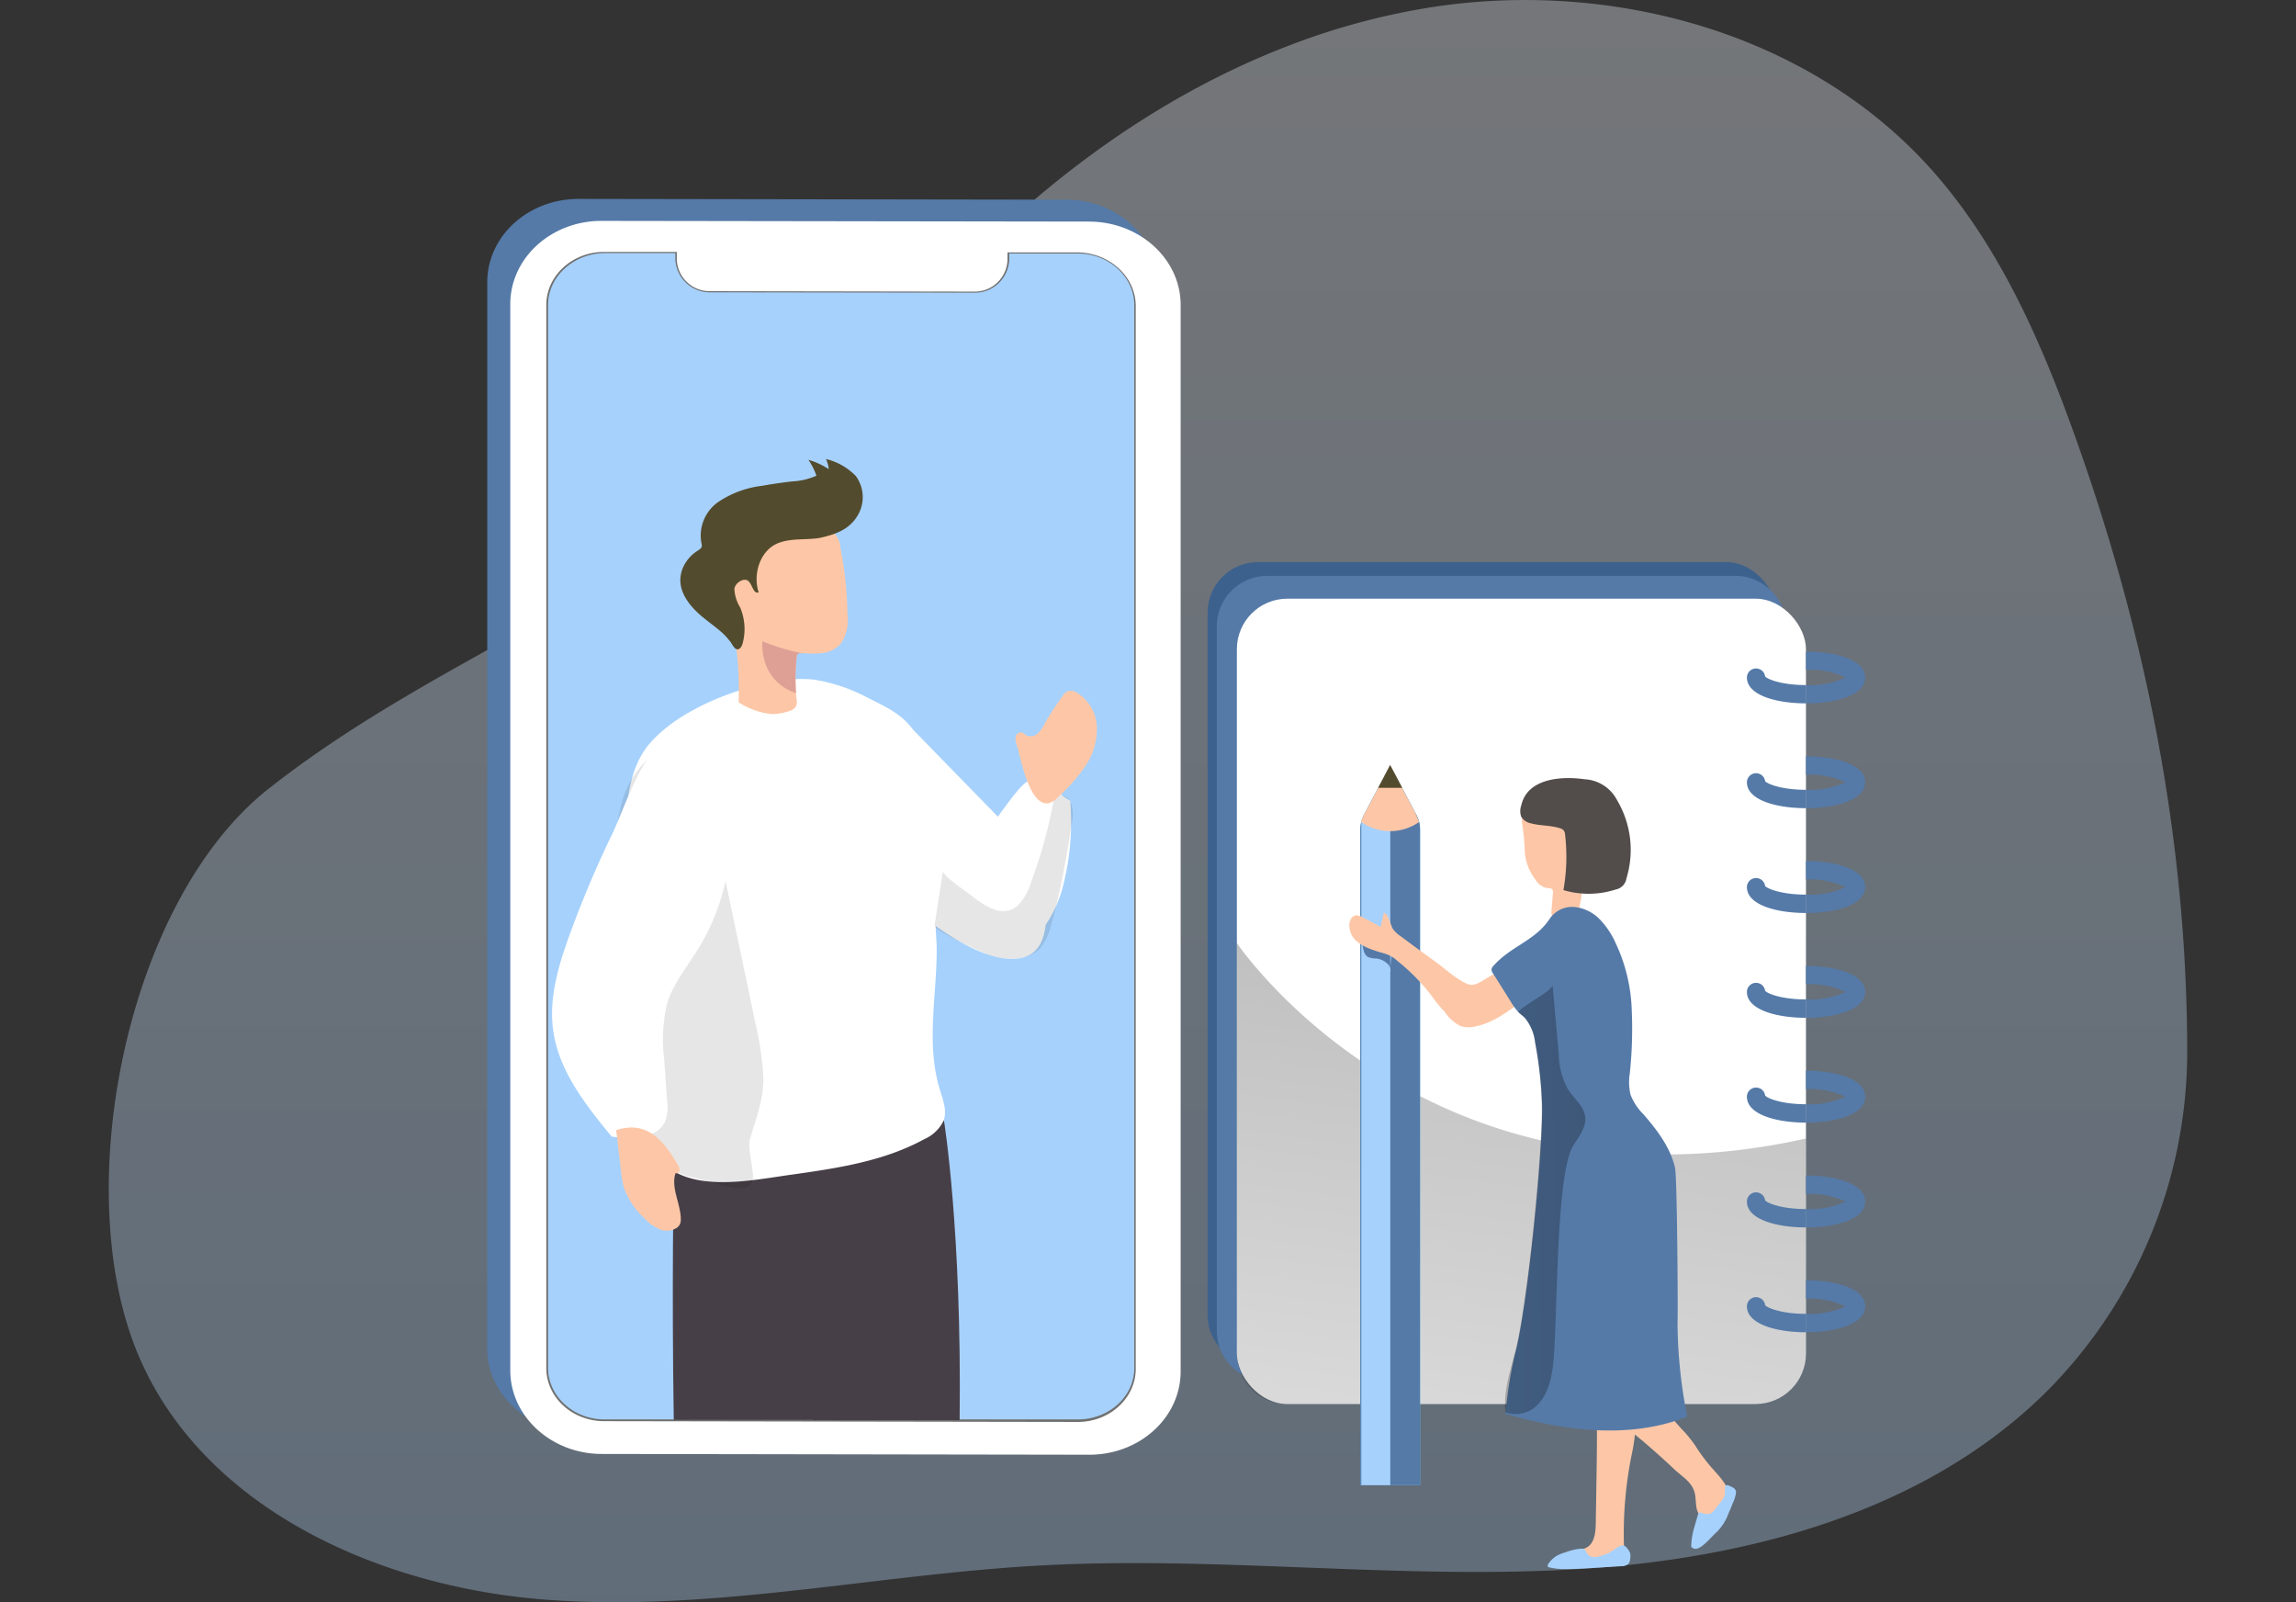
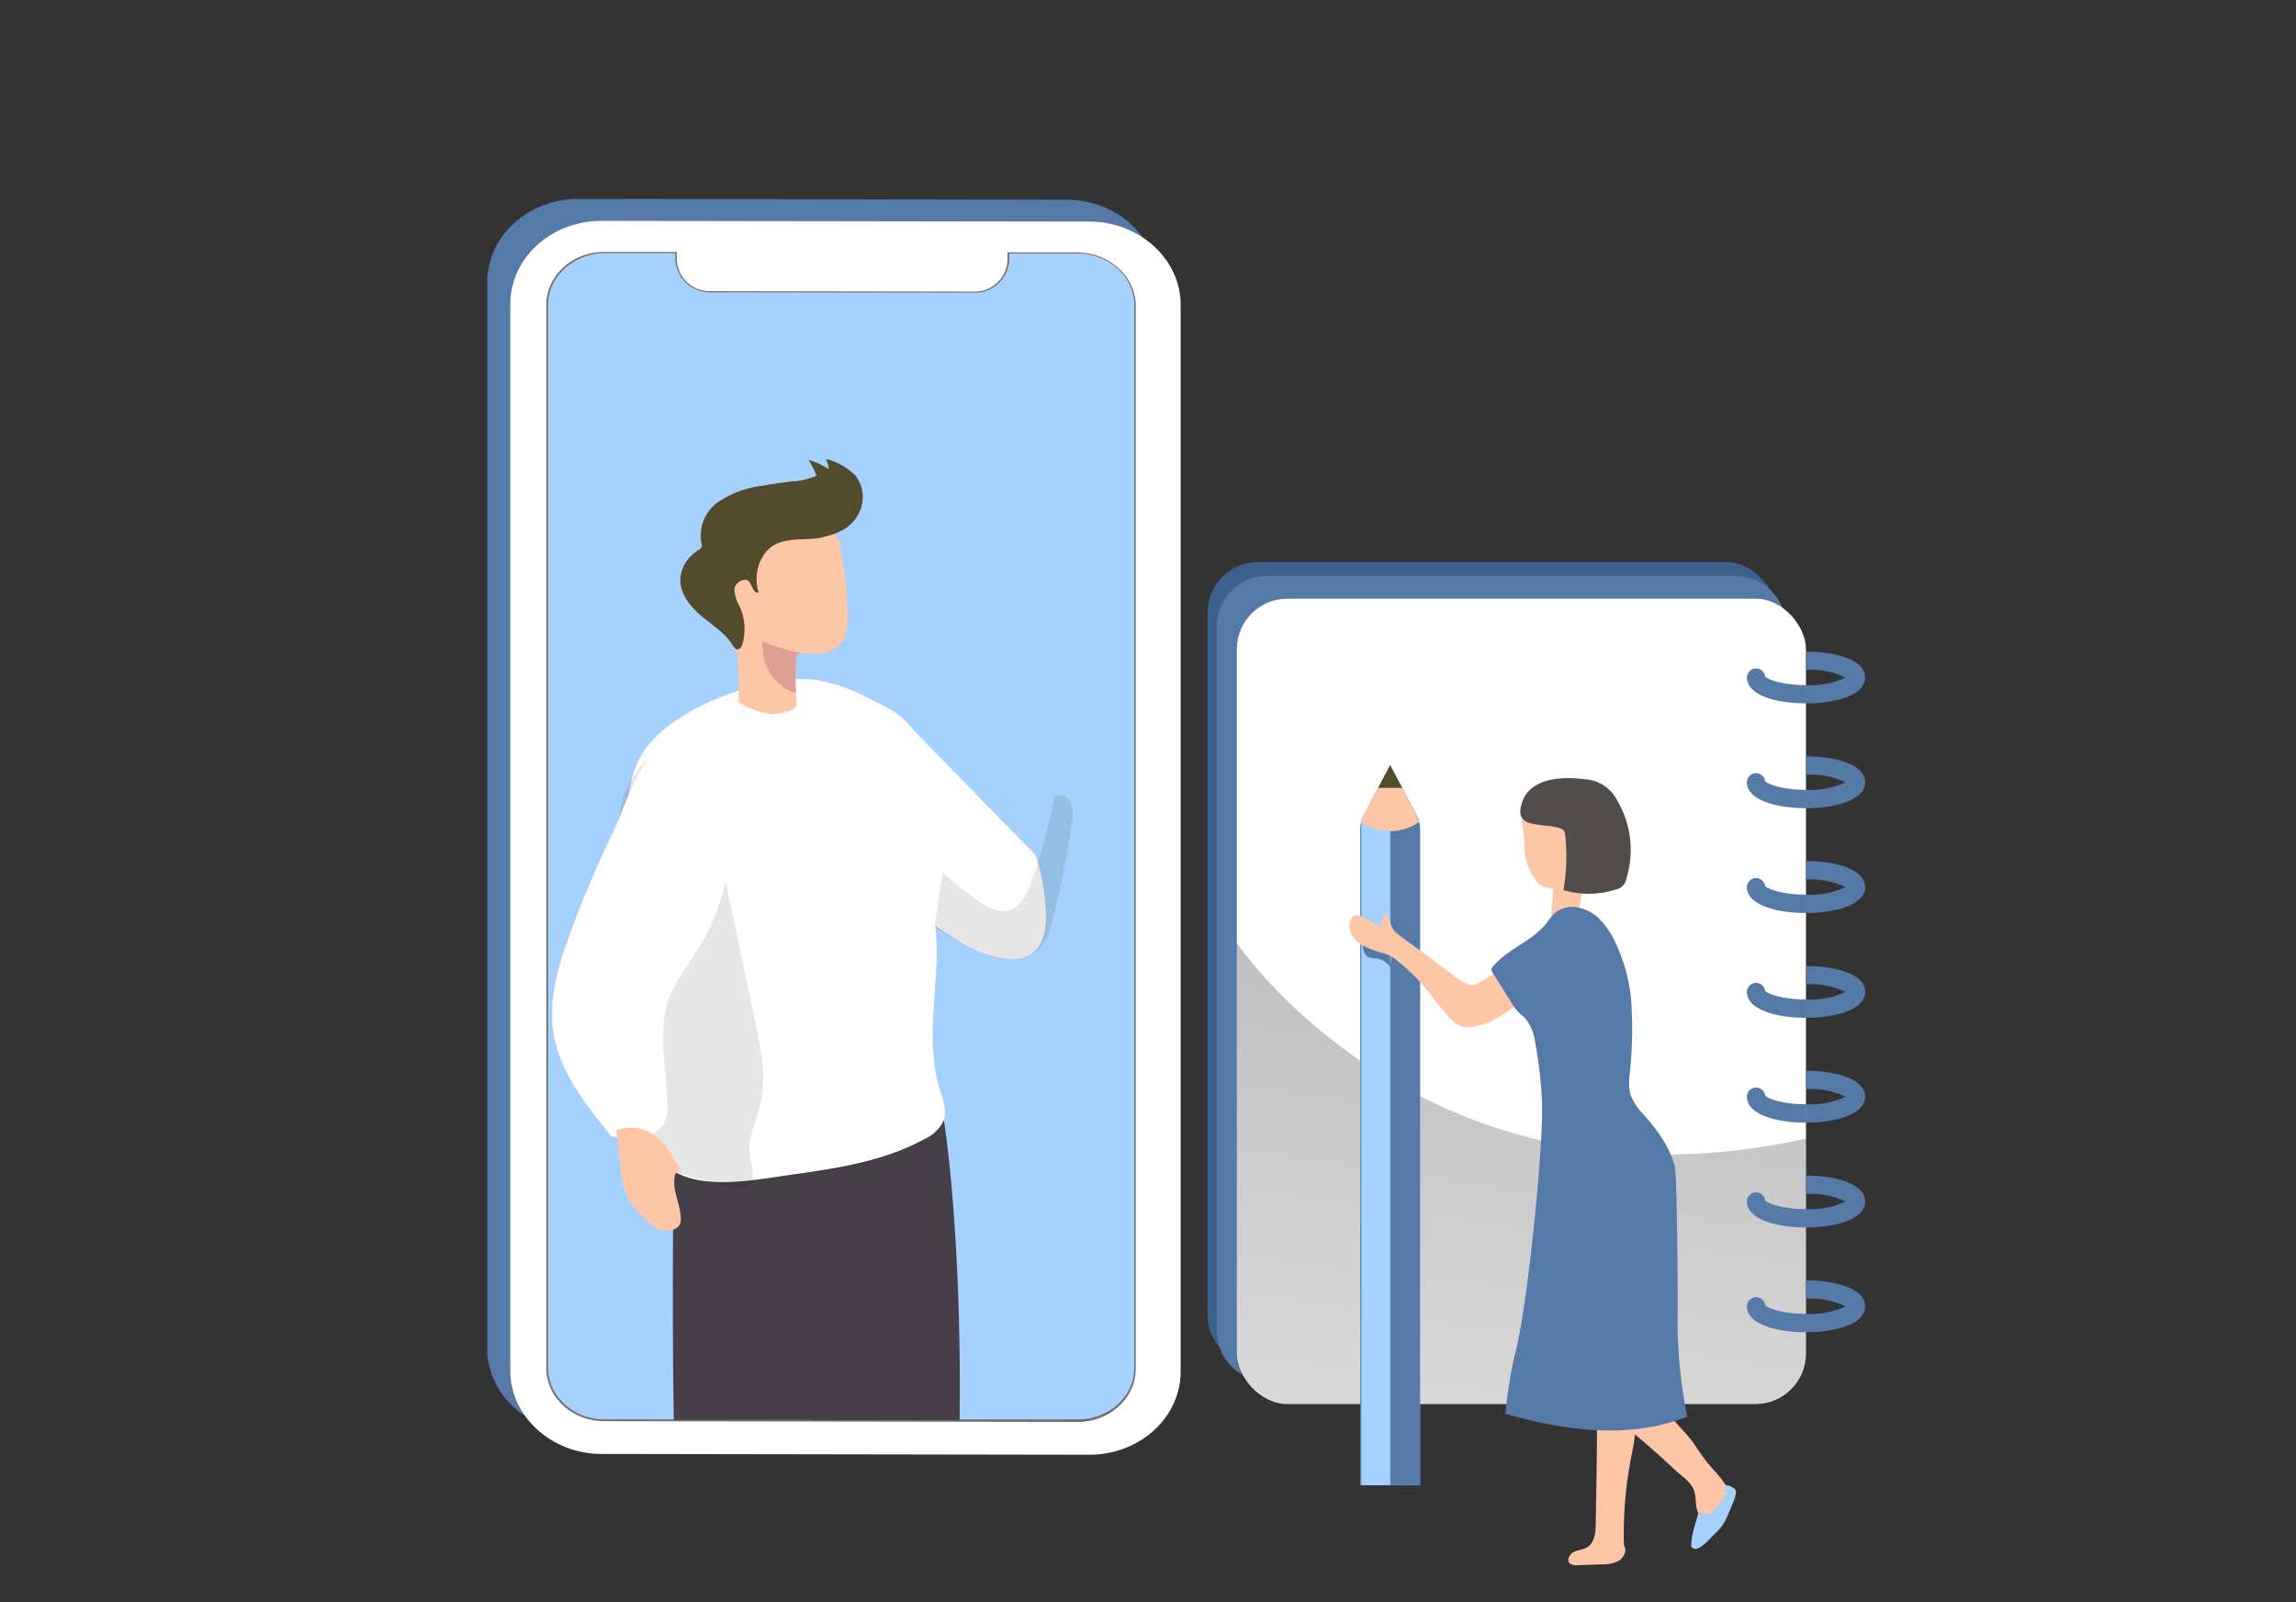
<svg xmlns="http://www.w3.org/2000/svg" xmlns:xlink="http://www.w3.org/1999/xlink" width="344" height="240" viewBox="0 0 344 240">
  <rect x="0" y="0" width="344" height="240" fill="#333333" stroke="none" />
  <defs>
    <style>.a,.e{fill:#fff;}.a,.f{stroke:#707070;}.b{clip-path:url(#a);}.c{opacity:0.35;isolation:isolate;fill:url(#b);}.d{fill:#557aa8;}.f{fill:none;stroke-miterlimit:10;stroke-width:0.485px;}.g{fill:#a6d1fc;}.h{fill:url(#c);}.i{fill:url(#d);}.j{fill:#3d618d;}.k{fill:url(#e);}.l{fill:#68e1fd;}.m{fill:#fdc7a7;}.n{fill:#524d4b;}.o{fill:#534b2d;}.p{fill:url(#f);}.q{fill:#473f47;}.r{fill:#020202;opacity:0.1;}.s{fill:#dea095;}</style>
    <clipPath id="a">
      <rect class="a" width="344" height="240" rx="24" transform="translate(0 973)" />
    </clipPath>
    <linearGradient id="b" x1="0.5" x2="0.5" y2="1" gradientUnits="objectBoundingBox">
      <stop offset="0" stop-color="#eef3fc" />
      <stop offset="1" stop-color="#b5d8fc" />
    </linearGradient>
    <linearGradient id="c" x1="-194.877" y1="354.237" x2="-194.872" y2="362.001" gradientUnits="objectBoundingBox">
      <stop offset="0" stop-color="#fff" />
      <stop offset="1" stop-color="#cbcbcb" />
    </linearGradient>
    <linearGradient id="d" x1="900.95" y1="-136.661" x2="901.112" y2="-139.035" xlink:href="#c" />
    <linearGradient id="e" x1="0.835" y1="-1.453" x2="0.145" y2="2.471" gradientUnits="objectBoundingBox">
      <stop offset="0.01" />
      <stop offset="0.08" stop-opacity="0.69" />
      <stop offset="0.21" stop-opacity="0.322" />
      <stop offset="1" stop-opacity="0" />
    </linearGradient>
    <linearGradient id="f" x1="4.628" y1="0.256" x2="-5.842" y2="0.858" gradientUnits="objectBoundingBox">
      <stop offset="0.01" />
      <stop offset="0.13" stop-opacity="0.69" />
      <stop offset="0.25" stop-opacity="0.322" />
      <stop offset="1" stop-opacity="0" />
    </linearGradient>
  </defs>
  <g class="b" transform="translate(0 -973)">
    <g transform="translate(16.299 973)">
-       <path class="c" d="M193.459,36.01a104.91,104.91,0,0,1,21.089-5.7c26.878-4.25,56.3,3.627,74.635,23.694,10.133,11.1,16.46,25.138,21.585,39.279,11,30.316,17.293,61.686,17.262,93.848a72.21,72.21,0,0,1-20.689,50.129c-18.516,18.664-45.9,25.687-72.147,27.068s-52.576-2.056-78.821-.643c-24.833,1.339-49.56,7.023-74.35,5.125s-51.068-13.56-60.874-36.421c-10.629-24.8-1.835-68.2,19.3-84.948,23.842-18.886,53.62-28.9,76.47-49.085,10.039-8.847,18.274-19.529,27.6-29.124C158.356,55,175.027,43.064,193.459,36.01Z" transform="translate(-16.629 -29.189)" />
      <path class="d" d="M271.325,71.63V231.34c0,6.907-6.126,12.5-13.708,12.474l-73.032-.116c-7.539,0-13.708-5.61-13.708-12.517V71.472c0-6.907,6.116-12.5,13.708-12.485l73.085.116C265.2,59.113,271.325,64.723,271.325,71.63Zm-6.97.105c0-4.218-3.775-7.708-8.436-7.719H245.628v.949a5.156,5.156,0,0,1-5.388,4.914l-39.247-.063a5.188,5.188,0,0,1-5.4-4.935v-.949H184.964c-4.65,0-8.436,3.438-8.436,7.687V230.844c0,4.218,3.775,7.708,8.436,7.719l70.955.105c4.65,0,8.436-3.438,8.436-7.687Z" transform="translate(-114.171 -29.189)" />
      <path class="e" d="M267.877,74.867V234.629c0,6.9-6.126,12.485-13.708,12.474l-73.022-.116c-7.539,0-13.708-5.62-13.708-12.527V74.751c0-6.9,6.126-12.5,13.708-12.474l73.022.105C261.75,62.4,267.877,68.013,267.877,74.867Zm-6.97.116c0-4.218-3.775-7.708-8.436-7.719H242.179v.949a5.177,5.177,0,0,1-5.4,4.924l-39.247-.063a5.188,5.188,0,0,1-5.388-4.935v-.949H181.516c-4.65,0-8.436,3.438-8.436,7.7V234.113c0,4.218,3.775,7.708,8.436,7.719l70.955.116c4.65,0,8.436-3.438,8.436-7.7Z" transform="translate(-107.285 -29.189)" />
      <path class="f" d="M262.235,75.025V234.25c0,4.218-3.775,7.7-8.436,7.7l-70.955-.116c-4.65,0-8.436-3.459-8.436-7.719V74.867c0-4.218,3.775-7.708,8.436-7.7h10.629v.949a5.188,5.188,0,0,0,5.388,4.935l39.247.063a5.177,5.177,0,0,0,5.4-4.924v-.949H253.8C258.439,67.317,262.235,70.765,262.235,75.025Z" transform="translate(-108.614 -29.189)" />
      <path class="g" d="M174.388,74.867V234.092c0,4.218,3.775,7.719,8.436,7.719h70.955c4.65,0,8.436-3.438,8.436-7.7V74.888c0-4.218-3.775-7.719-8.436-7.719h-10.3v.949a5.146,5.146,0,0,1-5.378,4.914l-39.247-.053a5.188,5.188,0,0,1-5.4-4.945V67.1H182.823C178.163,67.18,174.388,70.649,174.388,74.867Z" transform="translate(-108.572 -29.189)" />
      <path class="h" d="M209.66,40.481l-13.5-.021v-1.1l13.5.021Z" transform="translate(-94.421 -0.001)" />
      <ellipse class="i" cx="1.466" cy="1.339" rx="1.466" ry="1.339" transform="translate(120.235 41.125) rotate(-179.44)" />
      <rect class="j" width="85.264" height="120.642" rx="7.561" transform="translate(164.63 84.198)" />
      <path class="d" d="M7.561,0H77.7a7.561,7.561,0,0,1,7.561,7.561V113.081a7.561,7.561,0,0,1-7.561,7.561H7.561A7.561,7.561,0,0,1,0,113.081V7.561A7.561,7.561,0,0,1,7.561,0Z" transform="translate(166.011 86.265)" />
      <rect class="e" width="85.264" height="120.642" rx="7.561" transform="translate(169.017 89.681)" />
      <path class="k" d="M73.749,170.455v61.528a7.571,7.571,0,0,0,7.571,7.561h70.133a7.561,7.561,0,0,0,7.561-7.561V199.737C101.914,212.412,73.749,170.455,73.749,170.455Z" transform="translate(95.267 -29.189)" />
      <path class="l" d="M131.566,153.435v98.224h8.952V153.435a5.061,5.061,0,0,0-.137-1.118h0a5.2,5.2,0,0,0-.411-1.054l-.148-.274-3.786-7.17-3.933,7.445a5.01,5.01,0,0,0-.4,1.054A4.5,4.5,0,0,0,131.566,153.435Z" transform="translate(55.946 -29.189)" />
      <path class="d" d="M131.566,153.435v98.224h8.952V153.435a5.061,5.061,0,0,0-.137-1.118h0a5.2,5.2,0,0,0-.411-1.054l-.148-.274-3.786-7.17-3.933,7.445a5.01,5.01,0,0,0-.4,1.054A4.5,4.5,0,0,0,131.566,153.435Z" transform="translate(55.946 -29.189)" />
      <path class="g" d="M140.044,174.251V152.276H135.7v99.384h4.344V174.82a1.308,1.308,0,0,0-.485-1.318,2.91,2.91,0,0,0-1.645-.738,3.164,3.164,0,0,1-1.223-.221,1.624,1.624,0,0,1-.664-1.054,4.218,4.218,0,0,1-.169-1.139.38.38,0,0,1,.095-.337.443.443,0,0,1,.232-.084,3.279,3.279,0,0,1,1.624.19,5.124,5.124,0,0,0,1.16.432,1.466,1.466,0,0,0,1.4-.654" transform="translate(51.96 -29.189)" />
      <path class="m" d="M131.7,152.318a7.55,7.55,0,0,0,8.678,0h0l-.559-1.329-3.786-7.17-3.933,7.445a5.009,5.009,0,0,0-.4,1.054Z" transform="translate(55.946 -29.189)" />
      <path class="d" d="M64.881,129.541a12.284,12.284,0,0,1,5.926,1.128,12.285,12.285,0,0,1-5.926,1.139v2.752c4.418,0,8.868-1.2,8.868-3.88s-4.45-3.88-8.868-3.88Z" transform="translate(189.399 -29.189)" />
      <path class="d" d="M73.749,130.67c0,2.678,4.439,3.88,8.847,3.88v-2.742c-3.511,0-5.684-.822-6.116-1.286a1.371,1.371,0,0,0-2.731.158Z" transform="translate(171.684 -29.189)" />
      <path class="d" d="M64.881,145.242a12.285,12.285,0,0,1,5.926,1.128,12.285,12.285,0,0,1-5.926,1.128v2.752c4.418,0,8.868-1.2,8.868-3.88s-4.45-3.88-8.868-3.88Z" transform="translate(189.399 -29.189)" />
      <path class="d" d="M73.749,146.371c0,2.678,4.439,3.88,8.847,3.88V147.5c-3.511,0-5.684-.822-6.116-1.286a1.371,1.371,0,0,0-2.731.158Z" transform="translate(171.684 -29.189)" />
      <path class="d" d="M64.881,160.933a12.243,12.243,0,0,1,5.926,1.139,12.285,12.285,0,0,1-5.926,1.128v2.752c4.418,0,8.868-1.2,8.868-3.88s-4.45-3.9-8.868-3.9Z" transform="translate(189.399 -29.189)" />
      <path class="d" d="M73.749,162.072c0,2.678,4.439,3.88,8.847,3.88V163.2c-3.511,0-5.684-.822-6.116-1.286a1.371,1.371,0,0,0-2.731.158Z" transform="translate(171.684 -29.189)" />
      <path class="d" d="M64.881,176.634a12.242,12.242,0,0,1,5.926,1.139,12.285,12.285,0,0,1-5.926,1.128v2.752c4.418,0,8.868-1.2,8.868-3.88s-4.45-3.88-8.868-3.88Z" transform="translate(189.399 -29.189)" />
      <path class="d" d="M73.749,177.773c0,2.678,4.439,3.88,8.847,3.88V178.9c-3.511,0-5.684-.822-6.116-1.286a1.371,1.371,0,0,0-2.731.158Z" transform="translate(171.684 -29.189)" />
      <path class="d" d="M64.881,192.335a12.242,12.242,0,0,1,5.926,1.139,12.422,12.422,0,0,1-5.926,1.128v2.752c4.418,0,8.868-1.2,8.868-3.88s-4.45-3.891-8.868-3.891Z" transform="translate(189.399 -29.189)" />
      <path class="d" d="M73.749,193.474c0,2.678,4.439,3.88,8.847,3.88V194.6c-3.511,0-5.684-.822-6.116-1.3a1.371,1.371,0,0,0-2.731.169Z" transform="translate(171.684 -29.189)" />
      <path class="d" d="M64.881,208.036a12.242,12.242,0,0,1,5.926,1.139,12.421,12.421,0,0,1-5.926,1.128v2.752c4.418,0,8.868-1.2,8.868-3.88s-4.45-3.891-8.868-3.891Z" transform="translate(189.399 -29.189)" />
      <path class="d" d="M73.749,209.175c0,2.678,4.439,3.88,8.847,3.88V210.3c-3.511,0-5.684-.822-6.116-1.3a1.371,1.371,0,0,0-2.731.169Z" transform="translate(171.684 -29.189)" />
      <path class="d" d="M64.881,223.737a12.243,12.243,0,0,1,5.926,1.139A12.422,12.422,0,0,1,64.881,226v2.752c4.418,0,8.868-1.2,8.868-3.88s-4.45-3.891-8.868-3.891Z" transform="translate(189.399 -29.189)" />
      <path class="d" d="M73.749,224.876c0,2.678,4.439,3.88,8.847,3.88V226c-3.511,0-5.684-.822-6.116-1.3a1.371,1.371,0,0,0-2.731.169Z" transform="translate(171.684 -29.189)" />
      <path class="m" d="M87.1,229.979a45.594,45.594,0,0,0,5.009,6.612,99.489,99.489,0,0,0,9.174,8.436c1.592,1.371,3.163,2.752,4.7,4.218,1.265,1.2,2.879,2.025,3.163,3.88.19,1.054,0,2.425.833,3.163a2.025,2.025,0,0,0,2.225.158,4.787,4.787,0,0,0,1.656-1.656,2.658,2.658,0,0,0,.4-.812,2.014,2.014,0,0,0,0-.97c-.337-1.54-1.529-2.7-2.562-3.88a26.244,26.244,0,0,1-2.52-3.374,18.537,18.537,0,0,0-2.109-2.562l-6.095-6.865c-2.183-2.457-4.429-5.019-5.42-8.151a12.78,12.78,0,0,0-1.339-3.575c-1.561-2.278-5.2-2.615-7.592-1.54C83.712,224.422,85.926,228.113,87.1,229.979Z" transform="translate(128.527 -29.189)" />
      <path class="m" d="M108.648,225.477s1.582,13.792,0,21.248a59.187,59.187,0,0,0-1.234,13.972c.517.717,0,1.782-.738,2.267a4.977,4.977,0,0,1-2.573.559l-3.627.127a1.476,1.476,0,0,1-1.2-.306c-.475-.517,0-1.381.633-1.687s1.381-.327,1.972-.685c1.139-.685,1.286-2.235,1.308-3.564l.095-5.778c.137-8.309.264-16.661-1.054-24.864a2.91,2.91,0,0,1,0-1.128,2.784,2.784,0,0,1,1.455-1.466,6.084,6.084,0,0,1,2.183-.907,2.046,2.046,0,0,1,2.056.886" transform="translate(119.598 -29.189)" />
      <path class="m" d="M138.8,174.367l-2.035,1.118c-.981.538-2.109,1.529-3.163,1.139-1.761-.685-3.564-2.436-5.114-3.532s-3.353-2.425-5.019-3.67a4.144,4.144,0,0,1-1.128-1.054c-.5-.822-.506-2.035-1.371-2.457l-.485,2.109-2.668-1.413a1.845,1.845,0,0,0-1.054-.3c-.717.127-1.054,1-.96,1.729.211,2.436,2.71,3.216,4.692,3.828a7.383,7.383,0,0,1,1.55.559,5.79,5.79,0,0,1,1.054.791,29.673,29.673,0,0,1,4.872,4.956,24.53,24.53,0,0,0,2.109,2.6,6.549,6.549,0,0,0,2.33,2.109,4.112,4.112,0,0,0,2.2.084c2.647-.5,5.093-2.3,7.17-3.933.232-.179.485-.464.337-.717a.7.7,0,0,0-.337-.232,5.051,5.051,0,0,1-2.109-1.434,2.742,2.742,0,0,1-.875-2.288Z" transform="translate(70.072 -29.189)" />
      <path class="m" d="M108.982,160.922a2.615,2.615,0,0,0,1.909,1.318.938.938,0,0,1,.591.127.738.738,0,0,1,.137.622l-.211,2.721a.991.991,0,0,0,.084.633,1.055,1.055,0,0,0,.654.369c.991.274,2.2.485,2.9-.264a2.858,2.858,0,0,0,.569-1.5,29.694,29.694,0,0,0,.548-9.4,6.622,6.622,0,0,0-2.668-4.84c-1.888-1.139-6.717-1.487-6.517,1.677a35.481,35.481,0,0,1,.411,3.817A7.634,7.634,0,0,0,108.982,160.922Z" transform="translate(104.744 -29.189)" />
      <path class="n" d="M100.152,149.84a2.5,2.5,0,0,0,0,1.708,2.193,2.193,0,0,0,1.424.97c1.424.39,2.953.285,4.344.728a1.276,1.276,0,0,1,.6.348,1.329,1.329,0,0,1,.2.664,28.608,28.608,0,0,1-.253,8.267,13.265,13.265,0,0,0,7.845-.095,1.993,1.993,0,0,0,1.6-1.677,14.562,14.562,0,0,0-1.392-11.673,5.81,5.81,0,0,0-4.914-3.163C106.173,145.422,101.048,145.77,100.152,149.84Z" transform="translate(111.475 -29.189)" />
      <path class="d" d="M99.109,194.56c.211,6.738-2.246,31.075-4.081,37.56a66.858,66.858,0,0,0-1.4,8.857c8.889,2.562,18.632,3.838,27.237.422a73.876,73.876,0,0,1-1.455-13.792c.078-1.829-.046-21.661-.369-23.462-.7-3.068-2.678-5.673-4.745-8.046a8.436,8.436,0,0,1-1.919-2.9,8.077,8.077,0,0,1-.127-3.163,63.332,63.332,0,0,0,.253-10.481,25.308,25.308,0,0,0-2.383-9.132,12.232,12.232,0,0,0-2.373-3.532,6.169,6.169,0,0,0-3.764-1.835,4.07,4.07,0,0,0-3.7,1.719c-2.162,3.332-5.768,4.081-8.436,7.075a.96.96,0,0,0-.306.538.991.991,0,0,0,.232.622c.917,1.466,1.845,2.931,2.763,4.408a9.856,9.856,0,0,0,.97,1.318h0c.327.337.728.612,1.054.949a7.033,7.033,0,0,1,1.518,3.691,59.522,59.522,0,0,1,1.033,9.184Z" transform="translate(115.629 -29.189)" />
-       <path class="g" d="M101.978,261.951l.9-.285a8.593,8.593,0,0,1,2.225-.5.78.78,0,0,1,.38.063.844.844,0,0,1,.337.4,1.877,1.877,0,0,0,.527.654,1.94,1.94,0,0,0,1.518,0,6.538,6.538,0,0,0,1.518-.548c.475-.264.875-.643,1.36-.875a.848.848,0,0,1,1.234.274,2.035,2.035,0,0,1,.443.738,2.109,2.109,0,0,1,0,.822,1.529,1.529,0,0,1-.2.685,1.487,1.487,0,0,1-1.139.422l-4.387.274c-1.371.084-2.742.169-4.123.148a8.943,8.943,0,0,1-2.246-.243.264.264,0,0,1-.253-.169.3.3,0,0,1,0-.211,3.807,3.807,0,0,1,2.362-1.771" transform="translate(115.523 -29.189)" />
      <path class="g" d="M89.345,251.849c-.116.432,0,.917-.105,1.35a2.742,2.742,0,0,1-.527.928l-1.054,1.308a1.645,1.645,0,0,1-.432.422,1.793,1.793,0,0,1-1.434-.053.443.443,0,0,0-.4,0,.464.464,0,0,0-.137.243l-.612,2.109a10.776,10.776,0,0,0-.411,2.721.78.78,0,0,0,.327.253c.97.5,2.636-1.708,3.469-2.415a7.381,7.381,0,0,0,1.761-2.742c.243-.538.464-1.054.675-1.624a5.272,5.272,0,0,0,.485-1.582.812.812,0,0,0-.443-.738C90.22,251.912,89.471,251.374,89.345,251.849Z" transform="translate(152.852 -29.189)" />
      <path class="o" d="M121.211,118.016h-3.6l1.793-3.406Z" transform="translate(72.575 -0.001)" />
-       <path class="p" d="M106.862,240.746a4.682,4.682,0,0,0,3.9-.39c2.035-1.276,2.847-3.817,3.163-6.19.812-5.2.327-28.829,3.069-33.321.833-1.36,1.993-2.742,1.824-4.344s-1.74-2.794-2.636-4.218a11.6,11.6,0,0,1-1.339-5.272c-.306-3.427-.612-6.865-.928-10.292,0,.865-3.8,2.71-5.177,4.039.327.337.728.612,1.054.949a7.033,7.033,0,0,1,1.518,3.691,59.525,59.525,0,0,1,.981,9.174c.211,6.738-2.246,31.075-4.081,37.56C107.453,234.935,106.557,237.835,106.862,240.746Z" transform="translate(102.393 -29.189)" />
      <path class="q" d="M217.487,241.884h22.407l3.627-38.119-8.784.3-17.251.569S217.171,221.786,217.487,241.884Z" transform="translate(-132.839 -29.189)" />
      <path class="q" d="M200.52,201.224l.274,2.879,3.638,37.813h21.943c.337-28.471-2.351-44.878-2.351-44.878Z" transform="translate(-98.894 -29.189)" />
      <path class="e" d="M208.7,167.112c-.137,2.51-.949,4.713-3.163,5.43a2.89,2.89,0,0,1-.559.158c-4.018.8-9.29-2.257-12.97-4.924a51.936,51.936,0,0,1-4.387-3.575V137.3l19.55,20.035A30.885,30.885,0,0,1,208.7,167.112Z" transform="translate(-68.291 -29.189)" />
      <path class="e" d="M249.229,167.66c0,1.255.158,2.531.158,3.8,0,6.949-1.613,14.119.464,20.931.464,1.518,1.118,3.163.58,4.65a5.789,5.789,0,0,1-2.91,2.794c-6.126,3.353-13.2,4.376-20.119,5.346-5.2.728-12.569,2.278-17.378-.527-2.046-1.192-2.742-3.416-3.4-5.631-2.109-7.044-2.689-14.625-3.237-21.922-.074-.96-.137-1.93-.2-2.889q-.6-9.986-.4-19.972c.095-4.829.475-10.049,3.627-13.708,4.218-4.861,12.316-8.077,18.474-9.206a21.016,21.016,0,0,1,6.074-.337,25.676,25.676,0,0,1,8.225,2.794c3.058,1.508,5.778,2.784,7.286,5.81a41.64,41.64,0,0,1,3.385,11.061,39.973,39.973,0,0,1,.19,10.819c-.179,1.761-.643,3.511-.812,5.272C249.25,167.049,249.229,167.365,249.229,167.66Z" transform="translate(-125.344 -29.189)" />
      <path class="r" d="M249.671,207.045c-2.014.59-6.664-1.255-8.214-1.529-.917-.158-1.761-.622-2.678-.844-4.6-1.149-5.146-14.077-5.6-17.557-1.192-9.195-3.026-18.717-3.163-27.943a30.854,30.854,0,0,1,1.223-10.545c1.16-3.353,3.554-6.453,6.9-7.666,5.884-2.109,7.624,16.471,8.436,20.33l4.418,21.026a47.312,47.312,0,0,1,1.2,7.856c.158,3.68-1.054,6.327-1.961,9.575-.538,1.835.938,5.336.211,6.7a1.286,1.286,0,0,1-.77.6Z" transform="translate(-154.141 -29.189)" />
      <path class="m" d="M234.409,125.6a4.482,4.482,0,0,1-2.837,1.424,14.762,14.762,0,0,1-2.731,0h-.506a.517.517,0,0,0-.38.074.548.548,0,0,0-.158.4,30.579,30.579,0,0,0-.105,5.473h0c0,.327.053.654.084.981a1.908,1.908,0,0,1-.084,1.054,1.793,1.793,0,0,1-1.107.728,8.246,8.246,0,0,1-2.467.422,11.019,11.019,0,0,1-5.03-1.772,51.154,51.154,0,0,0-.5-9.332c-.58-3.986-1.624-7.972-1.192-11.979a6.548,6.548,0,0,1,7.592-6.464,15,15,0,0,1,8.151,2.225,3.163,3.163,0,0,1,1.2,2.415c.316,1.571.569,3.163.738,4.745.2,1.824.306,3.648.337,5.473a6.2,6.2,0,0,1-1.012,4.134Z" transform="translate(-124.728 -29.189)" />
      <path class="o" d="M235.945,109.77c-2.035.337-4.218,0-6.2.77-2.7,1.054-3.849,4.608-2.942,7.381-.78.285-.928-1.118-1.529-1.687s-1.961.19-2.109,1.17a5.926,5.926,0,0,0,.865,2.773,8.277,8.277,0,0,1,.359,5.452c-.127.422-.432.928-.865.812s-.728-.833-.981-1.149a11.229,11.229,0,0,0-1.276-1.392c-.96-.833-1.993-1.561-2.963-2.373-1.729-1.445-3.332-3.406-3.227-5.652a4.988,4.988,0,0,1,.886-2.552,5.726,5.726,0,0,1,1.677-1.624c.274-.179.59-.359.643-.685a1.318,1.318,0,0,0-.063-.527,6.148,6.148,0,0,1,2.52-6.095,14.889,14.889,0,0,1,6.548-2.425c1.508-.274,3.016-.485,4.534-.664a10.155,10.155,0,0,0,3.638-.854,10.165,10.165,0,0,0-1.2-2.383,11.6,11.6,0,0,1,3.047,1.4,4.777,4.777,0,0,0-.411-1.518,9.258,9.258,0,0,1,4.482,2.562,5.367,5.367,0,0,1,.158,6.063c-1.17,1.845-3.016,2.583-5.04,3.069Z" transform="translate(-129.438 -29.189)" />
      <path class="s" d="M230.123,127.063h-.506a.517.517,0,0,0-.38.074.548.548,0,0,0-.158.4,30.579,30.579,0,0,0-.105,5.473h0s-5.272-1.329-5.051-7.771a30.917,30.917,0,0,0,6.169,1.835Z" transform="translate(-126.009 -29.189)" />
-       <path class="e" d="M200.115,149.175a38.446,38.446,0,0,1-1.213,13.212,18.706,18.706,0,0,1-4.735,8.1,3.353,3.353,0,0,1-3.09.865,9.775,9.775,0,0,1-5.272-2.826c-3.6-3.975-1.149-10.091-1.149-10.091s7.445-11.715,9.1-12.19c.9-.274,2.71.633,4.218,1.508C199.124,148.469,200.115,149.175,200.115,149.175Z" transform="translate(-56.058 -29.189)" />
      <path class="r" d="M203.28,157.769a102.365,102.365,0,0,1-2.257,10.081,8.6,8.6,0,0,1-1.392,3.1c-1.866,2.288-5.272,2.109-7.8,1.308-.822-.264-8.541-3.691-8.225-4.481v-.084l1.244-8.046c-.105.654,3.237,2.931,3.68,3.269,2.109,1.613,5.209,4.218,7.7,1.74a8.667,8.667,0,0,0,1.8-3.258,73.719,73.719,0,0,0,3.532-12.991,1.909,1.909,0,0,1,2.489,1.149,5.536,5.536,0,0,1,.074,3.047C203.87,154.332,203.585,156.061,203.28,157.769Z" transform="translate(-59.866 -29.189)" />
      <path class="e" d="M237.718,168.915c-1.74,4.724-3.279,9.733-2.562,14.71.854,6.042,4.872,11.093,8.742,15.817,3.037.453,7.023.39,8.1-2.489a6.844,6.844,0,0,0,.211-2.858l-.432-6.232a23.357,23.357,0,0,1,.422-8.309c.917-3.047,3.026-5.557,4.692-8.267a32.1,32.1,0,0,0,4.7-14.562c.348-4.851-3.311-20.5-10.46-15.817-2.963,1.94-5.589,9.986-7.149,13.223A155.824,155.824,0,0,0,237.718,168.915Z" transform="translate(-168.56 -29.189)" />
      <path class="m" d="M251.574,203.691a1.423,1.423,0,0,1,.253.812.472.472,0,0,1-.612.422c-.728,2.235.791,4.576.791,6.938a1.782,1.782,0,0,1-.095.622,1.381,1.381,0,0,1-.517.633,2.784,2.784,0,0,1-2.668.169,6.854,6.854,0,0,1-2.225-1.666,11.431,11.431,0,0,1-3.016-4.524,13.9,13.9,0,0,1-.432-2.467l-.728-6.148C246.945,196.974,249.434,200.032,251.574,203.691Z" transform="translate(-166.303 -29.189)" />
-       <path class="m" d="M180.184,140.856a2.383,2.383,0,0,1-.179-1.265.822.822,0,0,1,.928-.675c.253.063.422.285.643.411a1.466,1.466,0,0,0,1.656-.211,4.4,4.4,0,0,0,1.054-1.424,44.285,44.285,0,0,1,2.731-4.218,1.877,1.877,0,0,1,.875-.77,1.677,1.677,0,0,1,1.276.243,6.327,6.327,0,0,1,3.005,5.177,9.954,9.954,0,0,1-1.771,5.884,25.581,25.581,0,0,1-4.144,4.671,2.7,2.7,0,0,1-1.329.833C182,150,180.733,142.543,180.184,140.856Z" transform="translate(-44.13 -29.189)" />
    </g>
  </g>
</svg>